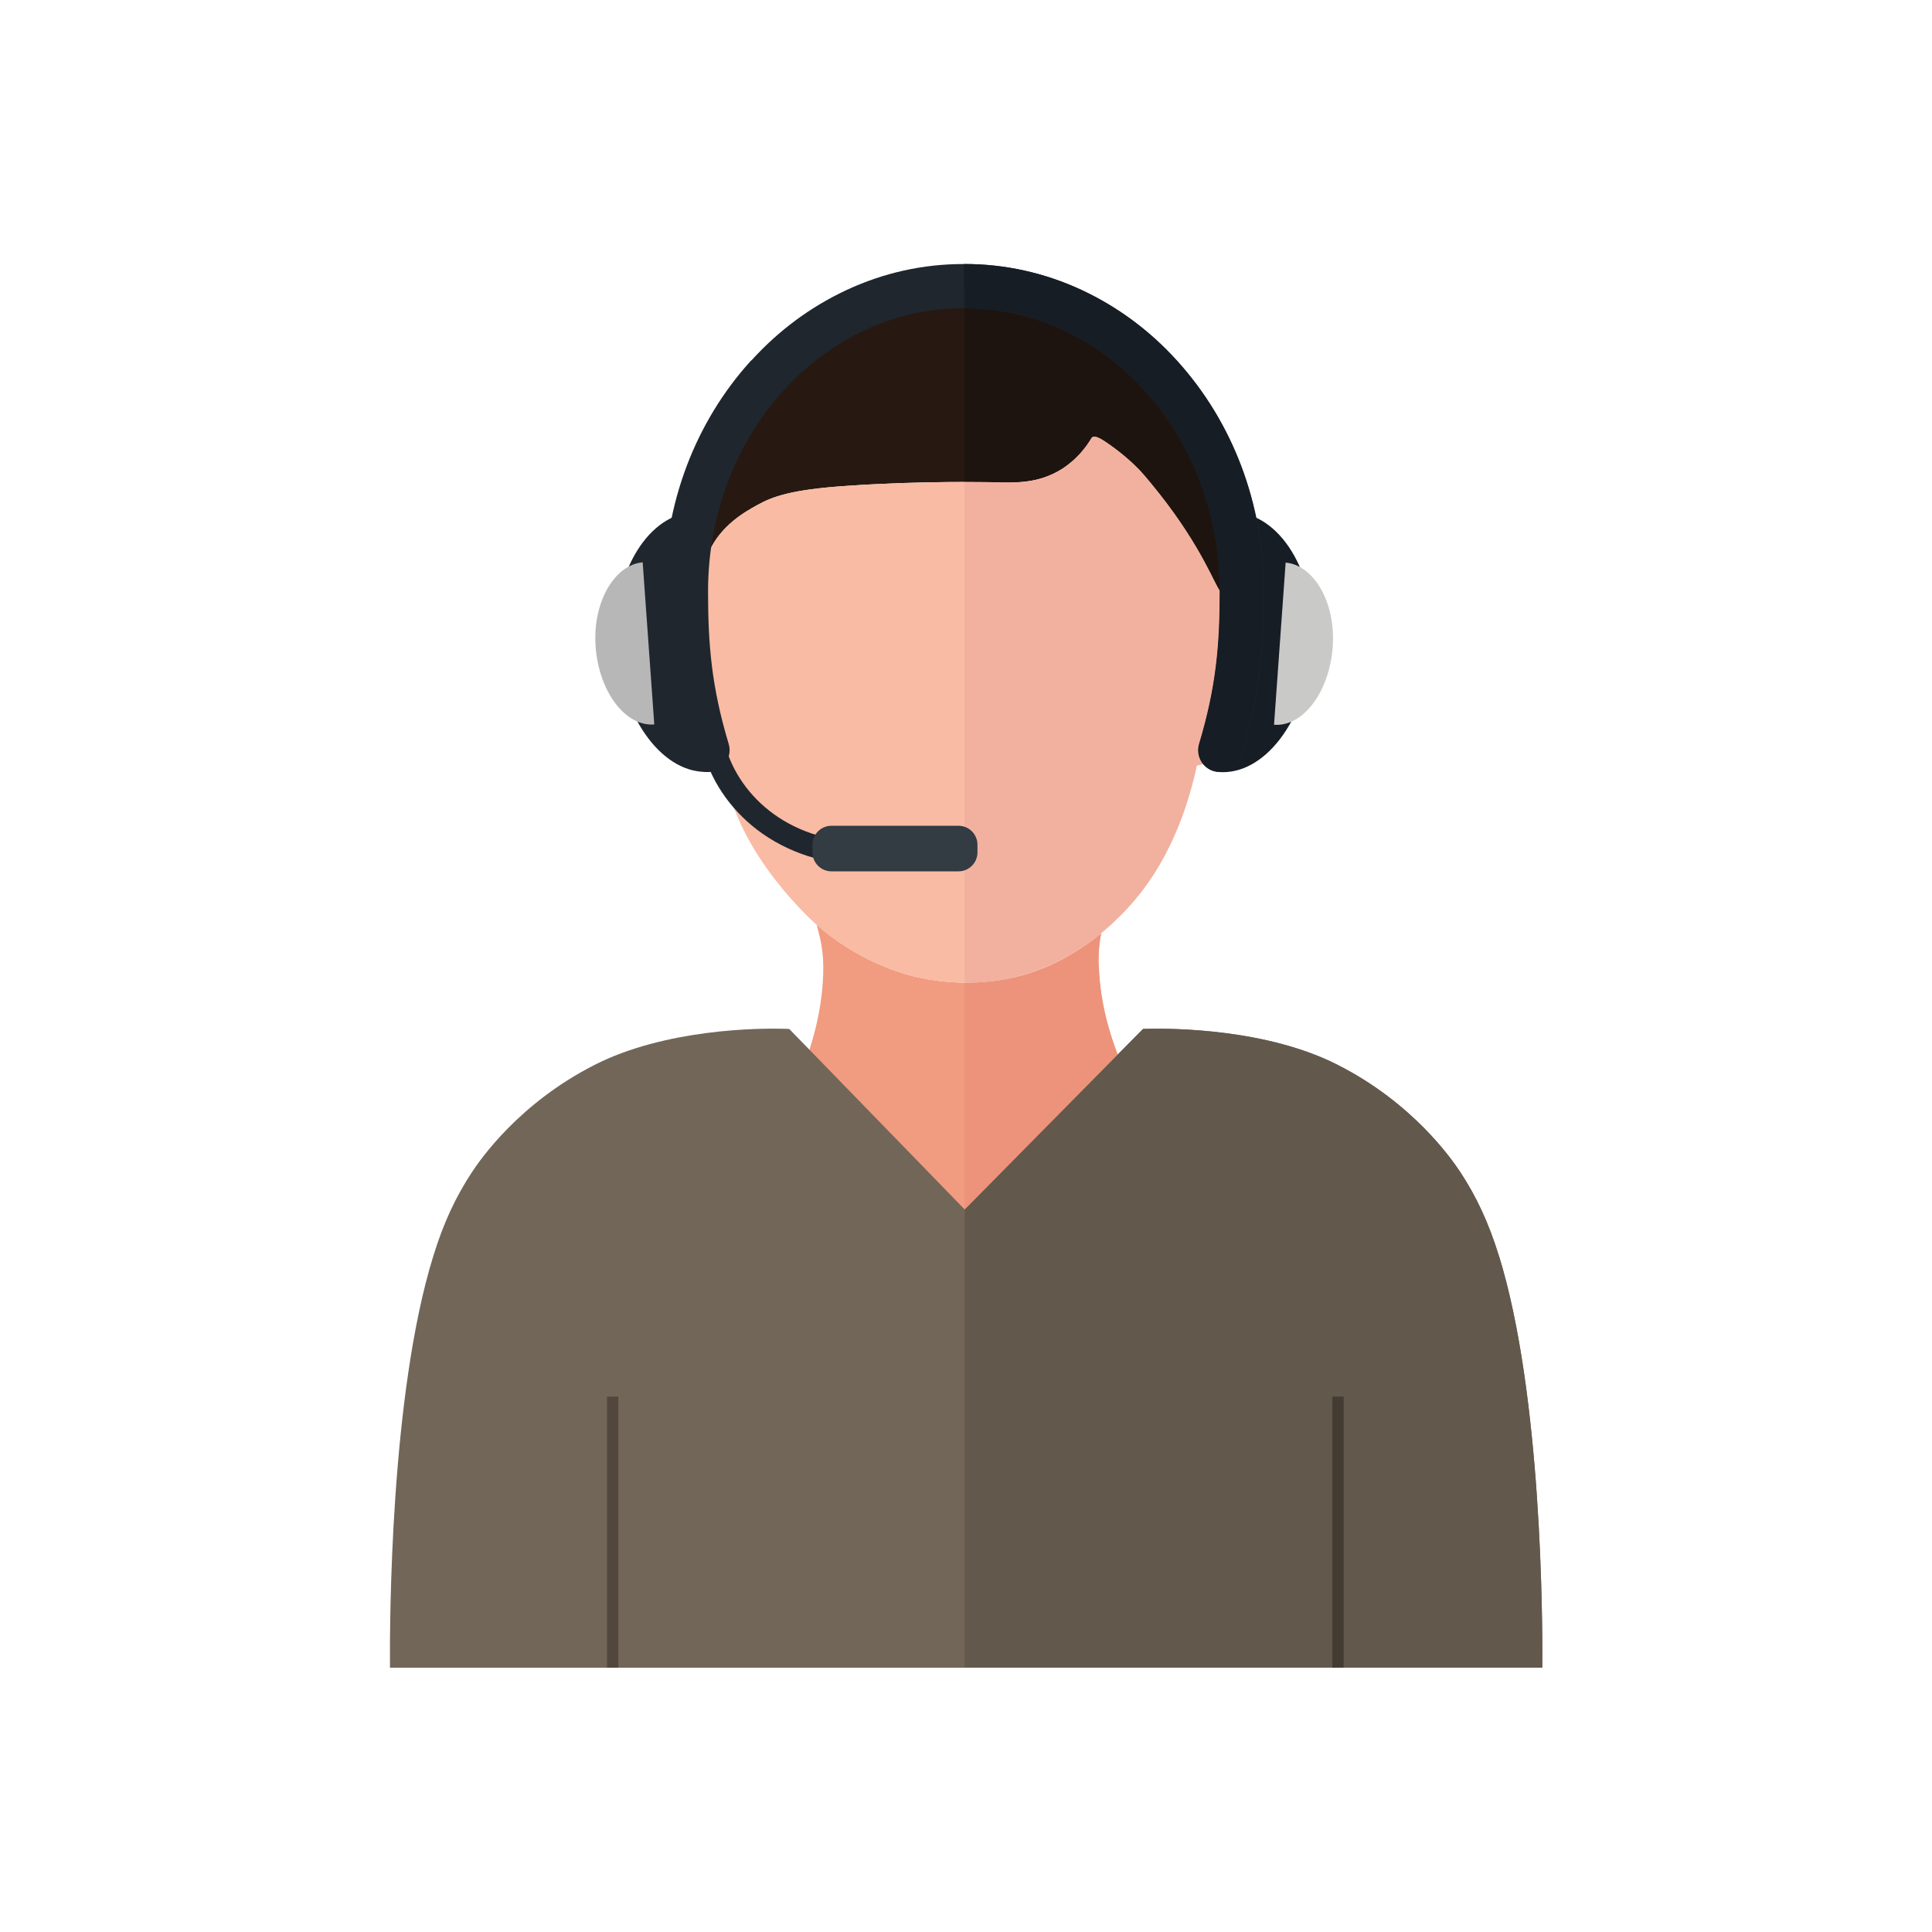
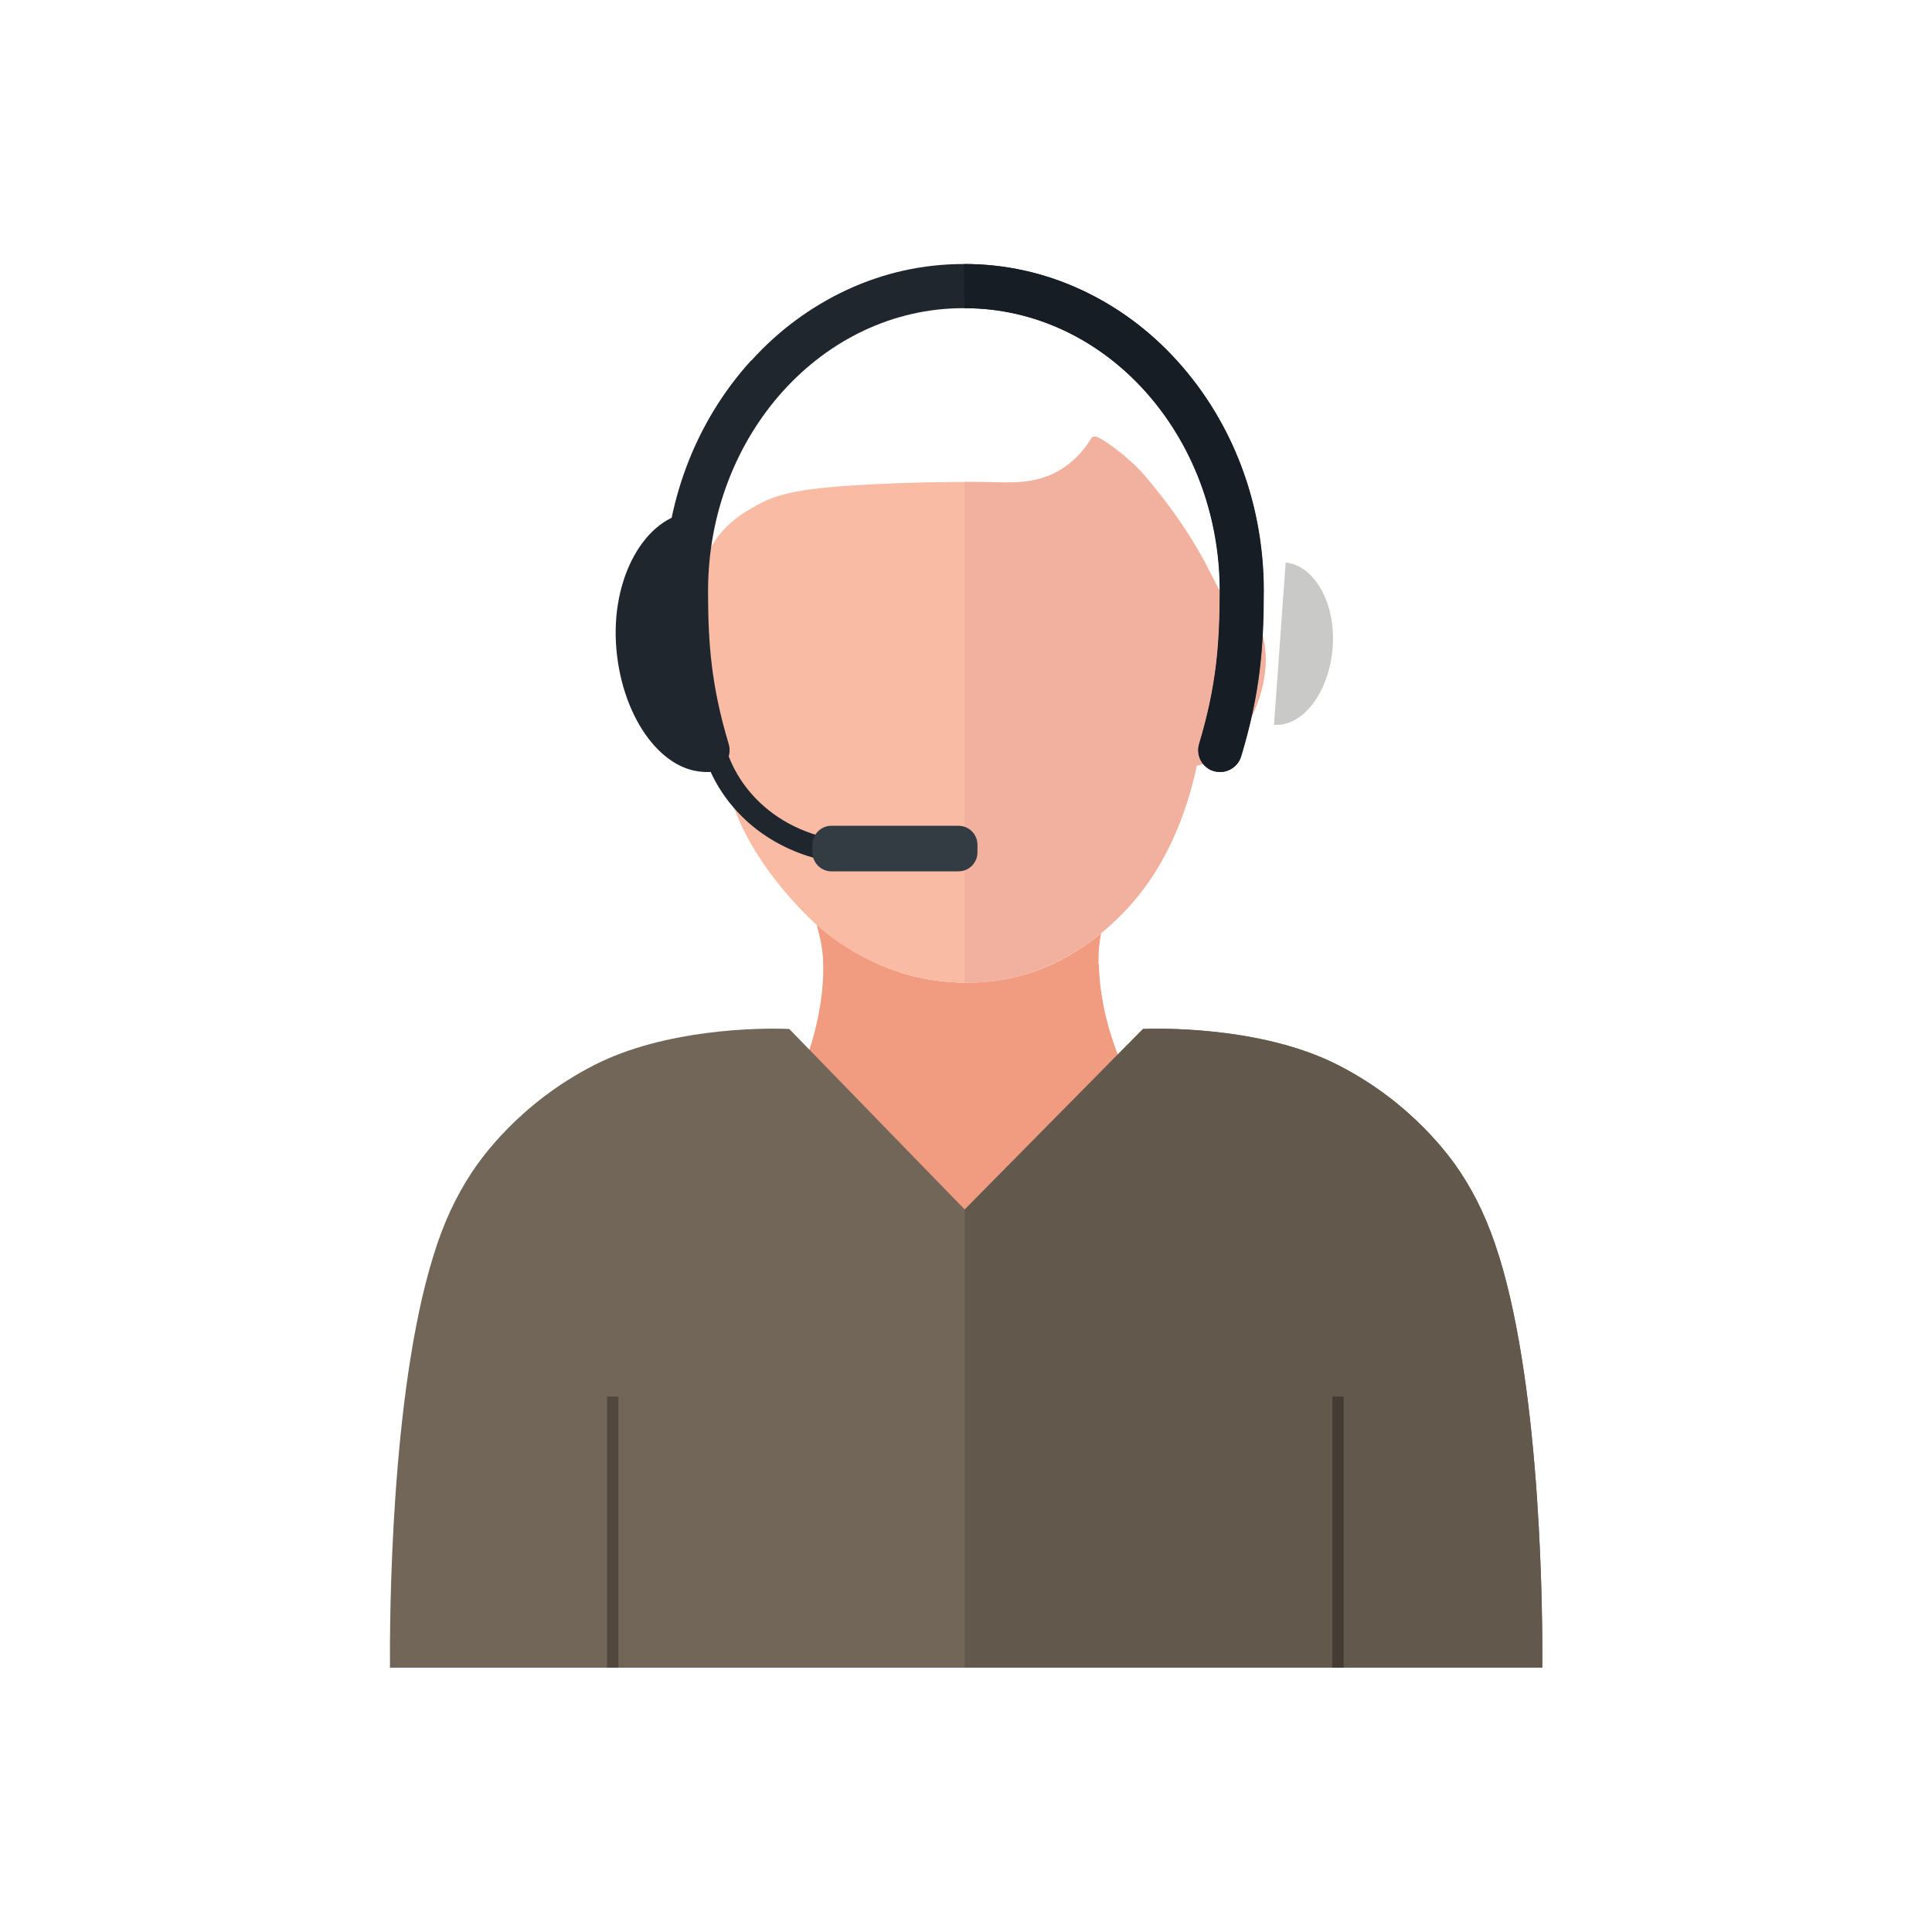
<svg xmlns="http://www.w3.org/2000/svg" xml:space="preserve" width="6.827in" height="6.827in" style="shape-rendering:geometricPrecision; text-rendering:geometricPrecision; image-rendering:optimizeQuality; fill-rule:evenodd; clip-rule:evenodd" viewBox="0 0 6.827 6.827" version="1.1">
  <defs>
    <style type="text/css">
   
    .fil15 {fill:none}
    .fil10 {fill:#171D24}
    .fil8 {fill:#1E140F}
    .fil12 {fill:#1F262E}
    .fil1 {fill:#271911}
    .fil14 {fill:#333B43}
    .fil7 {fill:#443B32}
    .fil4 {fill:#51473D}
    .fil6 {fill:#63584C}
    .fil3 {fill:#726658}
    .fil13 {fill:#B7B7B8}
    .fil11 {fill:#C9C9C8}
    .fil5 {fill:#ED937B}
    .fil0 {fill:#F19B80}
    .fil9 {fill:#F2B19F}
    .fil2 {fill:#F9BBA4}
   
  </style>
  </defs>
  <g id="Layer_x0020_1">
    <g id="_386971760">
      <g id="Guides">
   </g>
      <g id="Layer_2">
   </g>
      <g id="Layer_3">
   </g>
      <g id="Layer_4">
   </g>
      <g id="Layer_5">
   </g>
      <g id="Layer_6">
   </g>
      <g id="Layer_7">
   </g>
      <g id="Layer_8">
   </g>
      <g id="Layer_9">
   </g>
      <g id="Layer_10">
   </g>
      <g id="Layer_11">
   </g>
      <g id="Layer_12">
   </g>
      <g id="Layer_13">
   </g>
      <g id="Layer_14">
   </g>
      <g id="Layer_15">
   </g>
      <g id="Layer_16">
   </g>
      <g id="Layer_17">
   </g>
      <g id="Layer_18">
   </g>
      <g id="Layer_19">
   </g>
      <g id="Layer_20">
        <g>
          <g>
            <g>
              <path id="_385910728" class="fil0" d="M3.882 3.408c-0.001,-0.047 0.003,-0.08 0.009,-0.11 -0.024,0.02 -0.042,0.032 -0.05,0.038 -0.041,0.028 -0.129,0.088 -0.259,0.118 -0.035,0.008 -0.168,0.037 -0.336,0 -0.033,-0.007 -0.187,-0.043 -0.34,-0.169 -0.005,-0.004 -0.012,-0.01 -0.02,-0.017 0.013,0.051 0.025,0.091 0.023,0.171 -0.004,0.149 -0.05,0.292 -0.096,0.393l0.559 0.491 0.024 0.021 0.602 -0.508 -0.011 -0.024c-0.051,-0.106 -0.1,-0.248 -0.104,-0.403z" />
            </g>
          </g>
          <g>
            <g>
-               <path id="_385909552" class="fil1" d="M3.858 1.548c-0.019,0.032 -0.052,0.076 -0.106,0.11 -0.083,0.052 -0.167,0.048 -0.242,0.046 0,0 -0.249,-0.006 -0.519,0.013 -0.192,0.013 -0.26,0.037 -0.315,0.068 -0.042,0.023 -0.128,0.071 -0.17,0.165 -0.033,0.073 -0.024,0.138 -0.038,0.139 -0.017,0.001 -0.045,-0.088 -0.055,-0.177 -0.019,-0.174 0.044,-0.306 0.061,-0.346 0.01,-0.024 0.056,-0.141 0.174,-0.256 0.192,-0.185 0.417,-0.236 0.577,-0.27 0.134,-0.028 0.226,-0.031 0.34,-0.034 0.082,-0.002 0.167,0.017 0.269,0.059 0.054,0.022 0.082,0.045 0.102,0.068 0.027,0.03 0.043,0.031 0.076,0.094 0.029,0.056 0.049,0.094 0.085,0.131 0.038,0.04 0.049,0.031 0.132,0.093 0.05,0.038 0.058,0.06 0.089,0.097 0.024,0.029 0.051,0.083 0.066,0.151 0.009,0.043 0.038,0.07 0.029,0.14 -0.008,0.058 -0.085,0.263 -0.098,0.249 -0.019,-0.02 -0.062,-0.151 -0.217,-0.347 -0.044,-0.055 -0.064,-0.078 -0.081,-0.094 -0.011,-0.011 -0.046,-0.044 -0.096,-0.079 -0.016,-0.012 -0.052,-0.037 -0.061,-0.021z" />
-             </g>
+               </g>
          </g>
          <g>
            <g>
              <path id="_385909000" class="fil2" d="M4.314 2.09c-0.001,6.69291e-005 -0.001,-9.84252e-005 -0.002,-0.001l0 0 0 0 0 0c-0.019,-0.02 -0.062,-0.151 -0.217,-0.347 -0.044,-0.055 -0.064,-0.078 -0.081,-0.094 -0.011,-0.011 -0.046,-0.044 -0.096,-0.079 -0.016,-0.011 -0.051,-0.037 -0.061,-0.021 -0.019,0.032 -0.052,0.076 -0.106,0.11 -0.083,0.052 -0.167,0.048 -0.242,0.046 0,0 -0.249,-0.006 -0.519,0.013 -0.192,0.013 -0.26,0.037 -0.315,0.068 -0.042,0.023 -0.128,0.071 -0.17,0.165 -0.033,0.073 -0.024,0.138 -0.038,0.139l0 0c-0.249,0.217 -0.134,0.581 0.095,0.647 0.046,0.283 0.304,0.517 0.343,0.549 0.153,0.126 0.308,0.162 0.34,0.169 0.168,0.037 0.301,0.008 0.336,0 0.13,-0.031 0.218,-0.09 0.259,-0.118 0.019,-0.013 0.093,-0.065 0.17,-0.156 0.138,-0.163 0.194,-0.359 0.219,-0.475 0.223,-0.038 0.372,-0.521 0.085,-0.615z" />
            </g>
          </g>
          <g>
            <g>
              <path id="_385908496" class="fil3" d="M3.408 5.893l2.042 0c0.001,-0.165 -0.001,-0.963 -0.153,-1.454 -0.037,-0.12 -0.081,-0.212 -0.136,-0.296 -0.031,-0.047 -0.168,-0.245 -0.434,-0.38 -0.247,-0.126 -0.578,-0.131 -0.688,-0.127l-0.63 0.638 0 0 -0.62 -0.638c-0.11,-0.005 -0.441,0.001 -0.688,0.127 -0.266,0.135 -0.403,0.333 -0.434,0.38 -0.055,0.084 -0.099,0.175 -0.136,0.296 -0.152,0.49 -0.154,1.289 -0.153,1.454l2.042 0m-0.01 0l0 0 0 0z" />
            </g>
          </g>
          <g>
            <g>
              <g>
                <rect id="_385907128" class="fil4" x="2.145" y="4.935" width="0.04" height="0.958" />
              </g>
            </g>
          </g>
          <g>
            <g>
-               <path id="_385906216" class="fil5" d="M3.408 4.275l0.589 -0.439 -0.011 -0.024c-0.051,-0.106 -0.1,-0.248 -0.104,-0.403 -0.001,-0.047 0.003,-0.08 0.009,-0.11 -0.024,0.02 -0.042,0.032 -0.05,0.038 -0.041,0.028 -0.129,0.088 -0.259,0.118 -0.022,0.005 -0.086,0.019 -0.173,0.018l0 0.802 -3.14961e-005 0z" />
-             </g>
+               </g>
          </g>
          <g>
            <g>
              <path id="_385906552" class="fil6" d="M5.297 4.439c-0.037,-0.12 -0.081,-0.212 -0.136,-0.296 -0.031,-0.047 -0.168,-0.245 -0.434,-0.38 -0.247,-0.126 -0.578,-0.131 -0.688,-0.127l-0.63 0.638 0 1.618 0.01 0 2.031 0c0.001,-0.165 -0.001,-0.963 -0.153,-1.454z" />
            </g>
          </g>
          <g>
            <g>
              <g>
                <rect id="_385905064" class="fil7" x="4.708" y="4.935" width="0.04" height="0.958" />
              </g>
            </g>
          </g>
          <g>
            <g>
-               <path id="_385904128" class="fil8" d="M4.382 1.699c-0.015,-0.069 -0.042,-0.122 -0.066,-0.151 -0.031,-0.038 -0.038,-0.059 -0.089,-0.097 -0.083,-0.062 -0.094,-0.053 -0.132,-0.093 -0.036,-0.037 -0.056,-0.075 -0.085,-0.131 -0.033,-0.062 -0.049,-0.063 -0.076,-0.094 -0.02,-0.022 -0.048,-0.045 -0.102,-0.068 -0.101,-0.042 -0.187,-0.06 -0.269,-0.059 -0.055,0.001 -0.104,0.003 -0.156,0.007l0 0.69c0.063,0 0.101,0.001 0.101,0.001 0.075,0.002 0.16,0.005 0.242,-0.046 0.054,-0.034 0.087,-0.078 0.106,-0.11 0.009,-0.016 0.045,0.01 0.061,0.021 0.051,0.035 0.085,0.068 0.096,0.079 0.017,0.016 0.037,0.039 0.081,0.094 0.155,0.196 0.198,0.327 0.217,0.347 0.012,0.013 0.09,-0.191 0.098,-0.249 0.009,-0.07 -0.019,-0.098 -0.029,-0.14z" />
-             </g>
+               </g>
          </g>
          <g>
            <g>
              <path id="_385902568" class="fil9" d="M4.314 2.09c-0.001,6.69291e-005 -0.001,-9.84252e-005 -0.002,-0.001l0 0c-0.019,-0.02 -0.062,-0.151 -0.217,-0.347 -0.044,-0.055 -0.064,-0.078 -0.081,-0.094 -0.011,-0.011 -0.046,-0.044 -0.096,-0.079 -0.016,-0.011 -0.051,-0.037 -0.061,-0.021 -0.019,0.032 -0.052,0.076 -0.106,0.11 -0.083,0.052 -0.167,0.048 -0.242,0.046 0,0 -0.038,-0.001 -0.101,-0.001l0 1.769c0.087,0.001 0.151,-0.013 0.173,-0.018 0.13,-0.031 0.218,-0.09 0.259,-0.118 0.019,-0.013 0.093,-0.065 0.17,-0.156 0.138,-0.163 0.194,-0.359 0.219,-0.475 0.223,-0.038 0.372,-0.521 0.085,-0.615z" />
            </g>
          </g>
          <g>
            <g>
              <g>
                <g>
-                   <path id="_385902208" class="fil10" d="M4.306 2.728c0.161,0.013 0.309,-0.181 0.331,-0.434 0.022,-0.253 -0.104,-0.469 -0.266,-0.483l-0.066 0.917z" />
-                 </g>
+                   </g>
              </g>
              <g>
                <g>
                  <path id="_385901104" class="fil11" d="M4.502 2.561c0.101,0.008 0.194,-0.113 0.207,-0.271 0.013,-0.158 -0.065,-0.293 -0.166,-0.302l-0.041 0.573z" />
                </g>
              </g>
            </g>
            <g>
              <g>
                <g>
                  <path id="_385901032" class="fil12" d="M2.509 2.727c-0.161,0.013 -0.309,-0.181 -0.331,-0.434 -0.022,-0.253 0.104,-0.469 0.266,-0.483l0.066 0.917z" />
                </g>
              </g>
              <g>
                <g>
-                   <path id="_386976392" class="fil13" d="M2.312 2.56c-0.101,0.008 -0.194,-0.113 -0.207,-0.271 -0.013,-0.158 0.065,-0.293 0.166,-0.302l0.041 0.573z" />
-                 </g>
+                   </g>
              </g>
            </g>
            <g>
              <g>
                <path id="_386976368" class="fil12" d="M2.655 1.274c0.097,-0.107 0.21,-0.19 0.336,-0.249 0.131,-0.061 0.27,-0.092 0.414,-0.092 0.001,0 0.002,3.14961e-005 0.002,3.14961e-005 0.001,0 0.002,-3.14961e-005 0.002,-3.14961e-005 0.143,0 0.283,0.031 0.414,0.092 0.126,0.059 0.239,0.142 0.336,0.249 0.198,0.218 0.307,0.507 0.307,0.814 0,0.197 -0.013,0.364 -0.08,0.585 -0.01,0.033 -0.041,0.055 -0.074,0.055 -0.007,0 -0.015,-0.001 -0.022,-0.003 -0.041,-0.012 -0.064,-0.055 -0.052,-0.096 0.061,-0.203 0.073,-0.352 0.073,-0.54 0,-0.552 -0.404,-1 -0.902,-1l0 0 -0.005 -7.87402e-006 0 0c-0.497,0 -0.902,0.449 -0.902,1 0,0.188 0.012,0.337 0.073,0.54 0.012,0.041 -0.011,0.084 -0.052,0.096 -0.007,0.002 -0.015,0.003 -0.022,0.003 -0.033,0 -0.064,-0.022 -0.074,-0.055 -0.066,-0.221 -0.08,-0.387 -0.08,-0.585 3.54331e-005,-0.307 0.109,-0.596 0.307,-0.814z" />
              </g>
            </g>
            <g>
              <g>
                <g>
                  <g>
                    <path id="_386976272" class="fil12" d="M3.064 3.056l0 -0.08c-0.29,0 -0.463,-0.178 -0.505,-0.355l-0.078 0.019c0.027,0.113 0.096,0.216 0.193,0.291 0.107,0.082 0.242,0.126 0.391,0.126z" />
                  </g>
                </g>
              </g>
              <g>
                <g>
                  <path id="_386975216" class="fil14" d="M2.938 3.079l0.449 0c0.037,0 0.067,-0.03 0.067,-0.067l0 -0.027c0,-0.037 -0.03,-0.067 -0.067,-0.067l-0.449 -3.93701e-006c-0.037,0 -0.067,0.03 -0.067,0.067l0 0.027c-3.93701e-006,0.037 0.03,0.067 0.067,0.067z" />
                </g>
              </g>
            </g>
            <g>
              <g>
                <path id="_386975000" class="fil10" d="M3.406 0.933c0.001,0 0.002,-3.14961e-005 0.002,-3.14961e-005 0.143,0 0.283,0.031 0.414,0.092 0.126,0.059 0.239,0.142 0.336,0.249 0.198,0.218 0.307,0.507 0.307,0.814 0,0.197 -0.013,0.364 -0.08,0.585 -0.01,0.033 -0.041,0.055 -0.074,0.055 -0.007,0 -0.015,-0.001 -0.022,-0.003 -0.041,-0.012 -0.064,-0.055 -0.052,-0.096 0.061,-0.203 0.073,-0.352 0.073,-0.54 0,-0.551 -0.403,-0.999 -0.899,-1 -0.001,0 -0.003,0 -0.003,0l-0.002 -0.154z" />
              </g>
            </g>
          </g>
        </g>
      </g>
      <g id="Layer_21">
   </g>
      <g id="Layer_22">
   </g>
      <g id="Layer_23">
   </g>
      <g id="Layer_24">
   </g>
      <g id="Layer_25">
   </g>
      <g id="Layer_26">
   </g>
    </g>
  </g>
  <rect class="fil15" width="6.827" height="6.827" />
</svg>